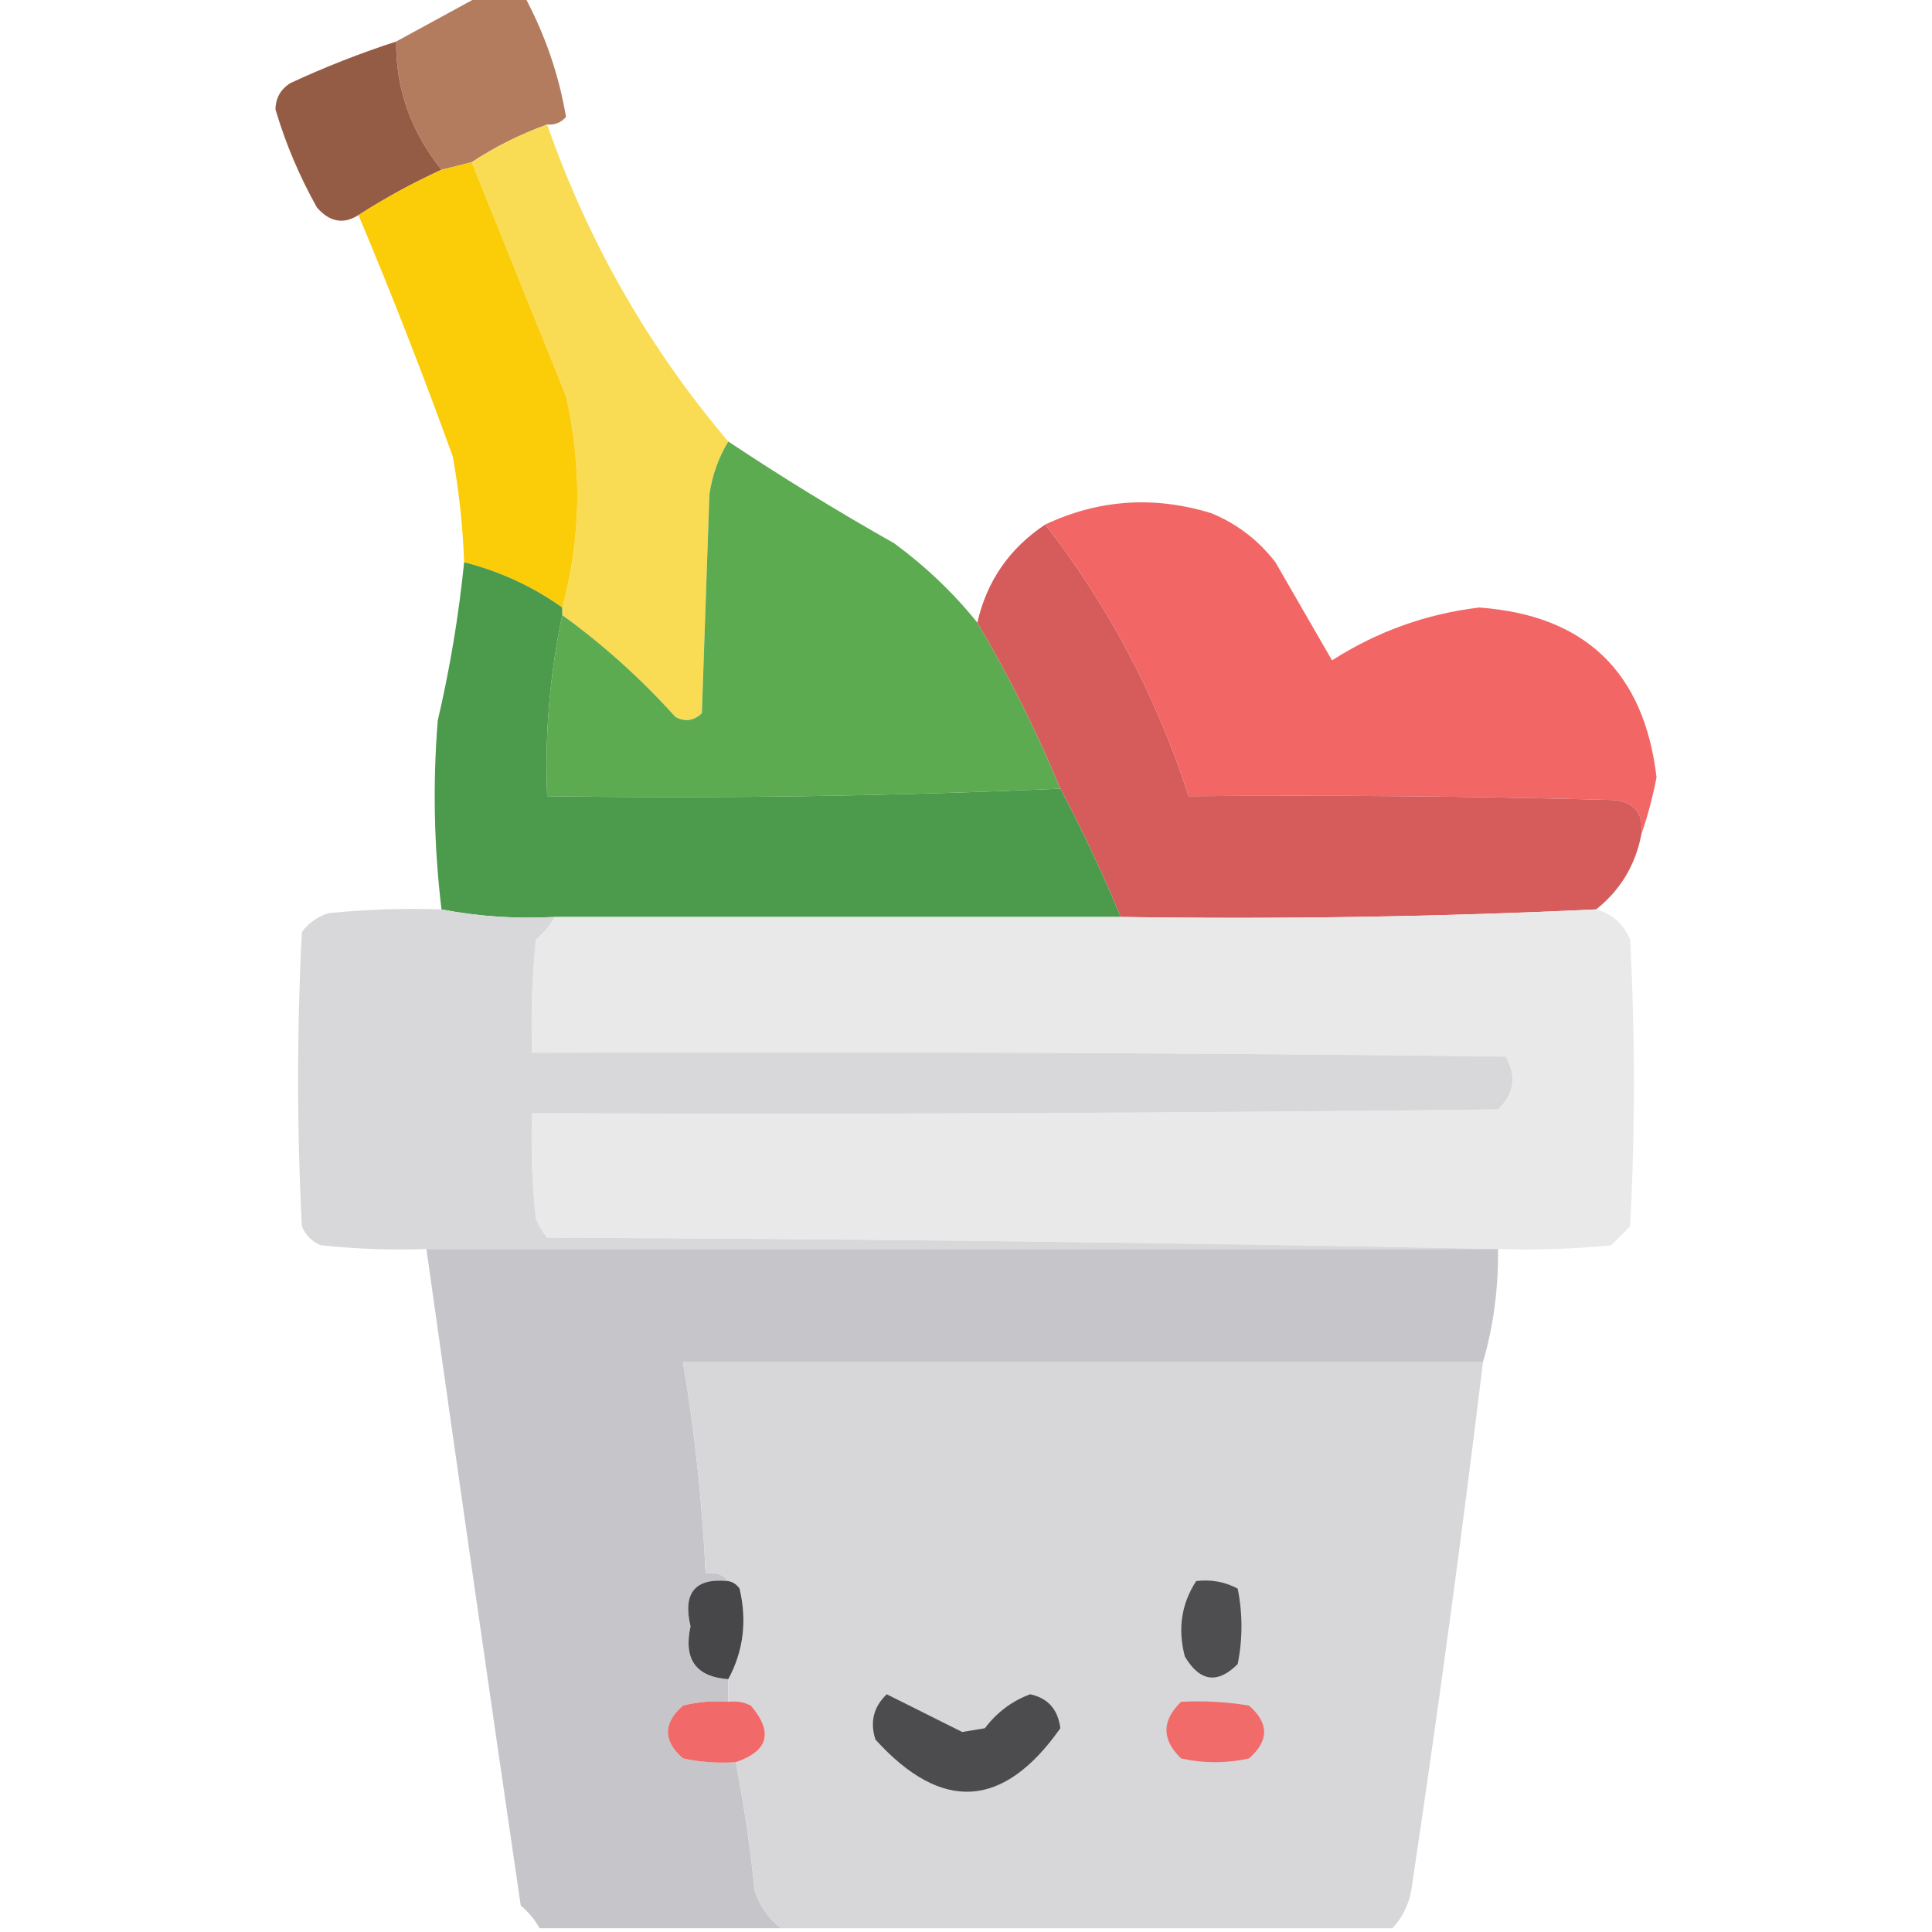
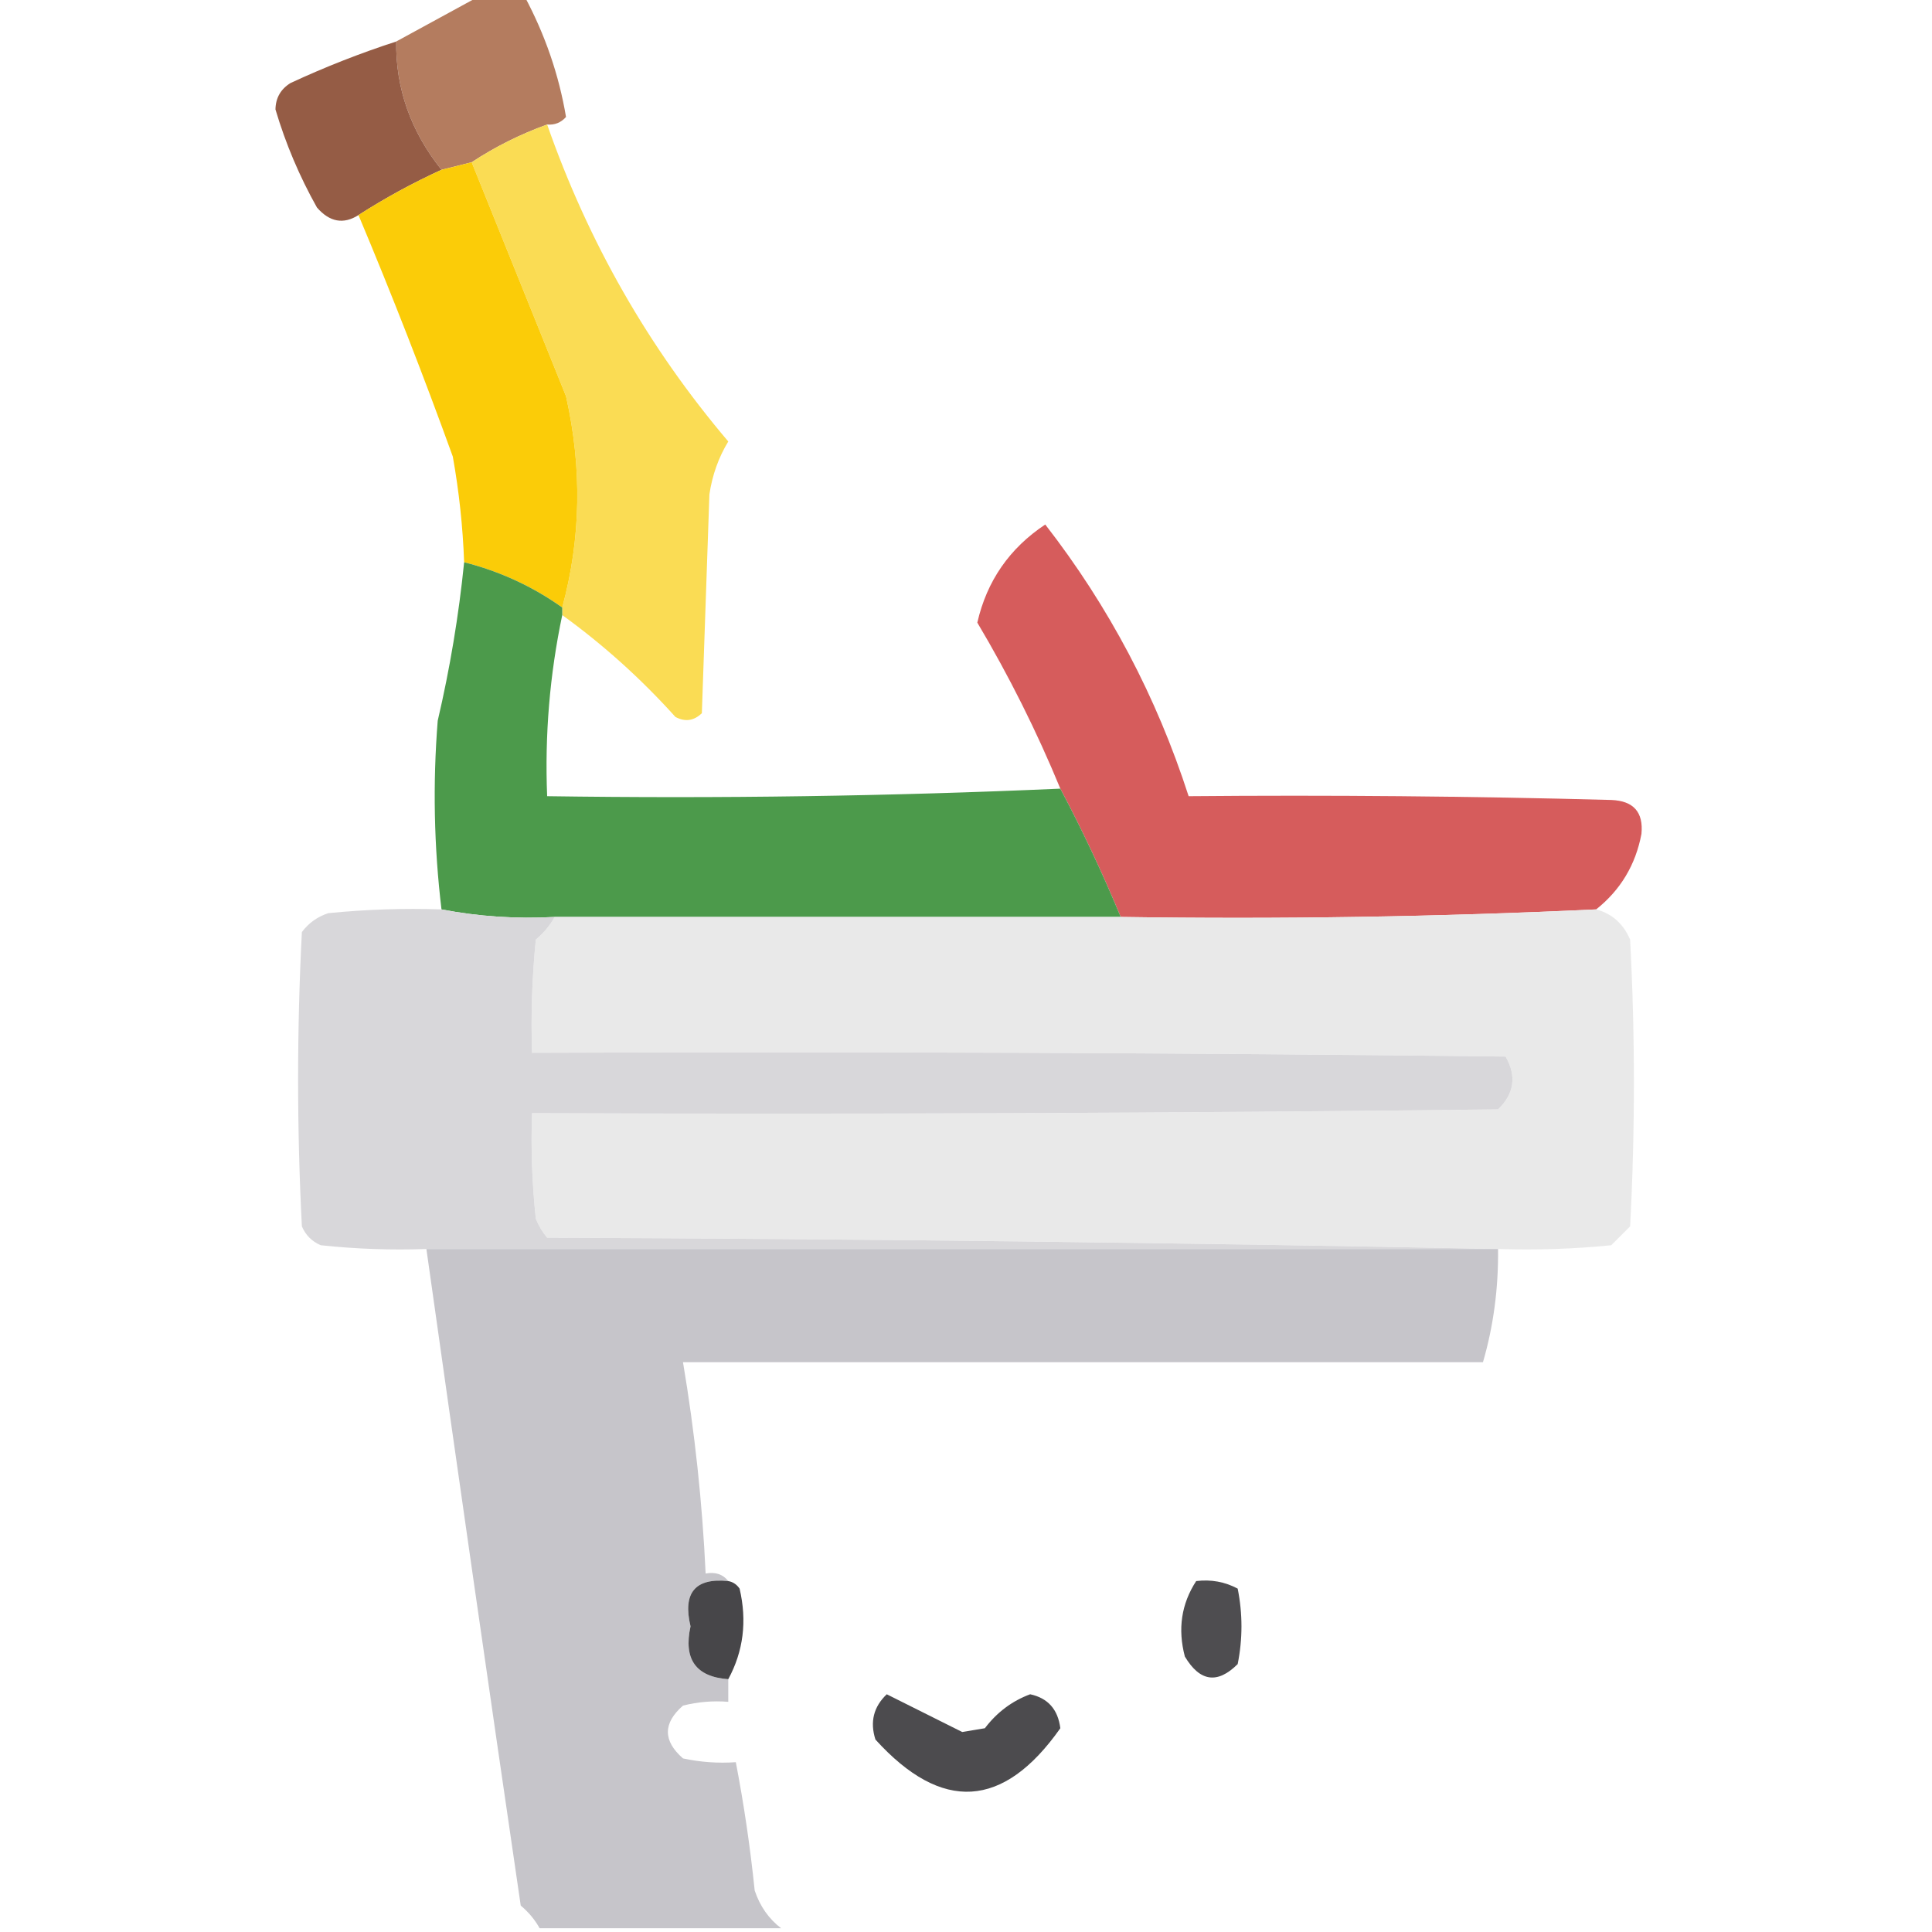
<svg xmlns="http://www.w3.org/2000/svg" version="1.1" width="256px" height="256px" style="shape-rendering:geometricPrecision; text-rendering:geometricPrecision; image-rendering:optimizeQuality; fill-rule:evenodd; clip-rule:evenodd">
  <g>
    <path style="opacity:0.968" fill="#b1785a" d="M 63.5,-0.5 C 65.5,-0.5 67.5,-0.5 69.5,-0.5C 72.234,4.61 74.067,9.944 75,15.5C 74.329,16.252 73.496,16.586 72.5,16.5C 68.917,17.797 65.584,19.463 62.5,21.5C 61.167,21.833 59.833,22.167 58.5,22.5C 54.422,17.388 52.422,11.722 52.5,5.5C 56.167,3.5 59.833,1.5 63.5,-0.5 Z" />
  </g>
  <g>
    <path style="opacity:1" fill="#955c45" d="M 52.5,5.5 C 52.422,11.722 54.422,17.388 58.5,22.5C 54.705,24.232 51.038,26.232 47.5,28.5C 45.514,29.761 43.681,29.428 42,27.5C 39.678,23.365 37.844,19.032 36.5,14.5C 36.529,12.971 37.196,11.804 38.5,11C 43.076,8.876 47.743,7.043 52.5,5.5 Z" />
  </g>
  <g>
    <path style="opacity:1" fill="#fadc54" d="M 72.5,16.5 C 77.944,32.065 85.944,46.065 96.5,58.5C 95.217,60.606 94.384,62.94 94,65.5C 93.667,75.167 93.333,84.833 93,94.5C 91.951,95.517 90.784,95.684 89.5,95C 84.928,89.922 79.928,85.422 74.5,81.5C 74.5,81.167 74.5,80.833 74.5,80.5C 76.982,71.356 77.149,62.023 75,52.5C 70.82,42.145 66.654,31.812 62.5,21.5C 65.584,19.463 68.917,17.797 72.5,16.5 Z" />
  </g>
  <g>
    <path style="opacity:1" fill="#fbcc08" d="M 62.5,21.5 C 66.654,31.812 70.82,42.145 75,52.5C 77.149,62.023 76.982,71.356 74.5,80.5C 70.588,77.712 66.254,75.712 61.5,74.5C 61.329,69.804 60.829,65.137 60,60.5C 56.091,49.69 51.924,39.023 47.5,28.5C 51.038,26.232 54.705,24.232 58.5,22.5C 59.833,22.167 61.167,21.833 62.5,21.5 Z" />
  </g>
  <g>
-     <path style="opacity:0.986" fill="#5aaa4f" d="M 96.5,58.5 C 103.61,63.229 110.944,67.729 118.5,72C 122.667,75.064 126.333,78.564 129.5,82.5C 133.694,89.555 137.361,96.888 140.5,104.5C 118.006,105.497 95.34,105.831 72.5,105.5C 72.173,97.398 72.839,89.398 74.5,81.5C 79.928,85.422 84.928,89.922 89.5,95C 90.784,95.684 91.951,95.517 93,94.5C 93.333,84.833 93.667,75.167 94,65.5C 94.384,62.94 95.217,60.606 96.5,58.5 Z" />
-   </g>
+     </g>
  <g>
-     <path style="opacity:0.966" fill="#f36161" d="M 217.5,110.5 C 217.78,107.612 216.447,106.112 213.5,106C 194.836,105.5 176.17,105.333 157.5,105.5C 153.253,92.336 146.919,80.336 138.5,69.5C 145.591,66.173 152.924,65.673 160.5,68C 163.902,69.4 166.736,71.567 169,74.5C 171.5,78.833 174,83.167 176.5,87.5C 182.483,83.673 188.983,81.339 196,80.5C 210.017,81.517 217.85,89.017 219.5,103C 218.984,105.669 218.317,108.169 217.5,110.5 Z" />
-   </g>
+     </g>
  <g>
    <path style="opacity:0.999" fill="#d65c5c" d="M 138.5,69.5 C 146.919,80.336 153.253,92.336 157.5,105.5C 176.17,105.333 194.836,105.5 213.5,106C 216.447,106.112 217.78,107.612 217.5,110.5C 216.728,114.598 214.728,117.931 211.5,120.5C 190.576,121.488 169.576,121.821 148.5,121.5C 146.072,115.648 143.406,109.981 140.5,104.5C 137.361,96.888 133.694,89.555 129.5,82.5C 130.76,76.985 133.76,72.652 138.5,69.5 Z" />
  </g>
  <g>
    <path style="opacity:0.999" fill="#4c9a4b" d="M 61.5,74.5 C 66.254,75.712 70.588,77.712 74.5,80.5C 74.5,80.833 74.5,81.167 74.5,81.5C 72.839,89.398 72.173,97.398 72.5,105.5C 95.34,105.831 118.006,105.497 140.5,104.5C 143.406,109.981 146.072,115.648 148.5,121.5C 123.5,121.5 98.5,121.5 73.5,121.5C 68.405,121.779 63.405,121.445 58.5,120.5C 57.501,112.189 57.335,103.856 58,95.5C 59.621,88.563 60.788,81.563 61.5,74.5 Z" />
  </g>
  <g>
    <path style="opacity:0.993" fill="#e9e9e9" d="M 211.5,120.5 C 213.593,121.058 215.093,122.391 216,124.5C 216.667,137.167 216.667,149.833 216,162.5C 215.167,163.333 214.333,164.167 213.5,165C 208.511,165.499 203.511,165.666 198.5,165.5C 156.669,164.667 114.669,164.167 72.5,164C 71.874,163.25 71.374,162.416 71,161.5C 70.501,156.845 70.334,152.179 70.5,147.5C 113.168,147.667 155.835,147.5 198.5,147C 200.648,144.925 200.982,142.592 199.5,140C 156.501,139.5 113.501,139.333 70.5,139.5C 70.334,134.489 70.501,129.489 71,124.5C 72.045,123.627 72.878,122.627 73.5,121.5C 98.5,121.5 123.5,121.5 148.5,121.5C 169.576,121.821 190.576,121.488 211.5,120.5 Z" />
  </g>
  <g>
    <path style="opacity:1" fill="#d8d7da" d="M 58.5,120.5 C 63.405,121.445 68.405,121.779 73.5,121.5C 72.878,122.627 72.045,123.627 71,124.5C 70.501,129.489 70.334,134.489 70.5,139.5C 113.501,139.333 156.501,139.5 199.5,140C 200.982,142.592 200.648,144.925 198.5,147C 155.835,147.5 113.168,147.667 70.5,147.5C 70.334,152.179 70.501,156.845 71,161.5C 71.374,162.416 71.874,163.25 72.5,164C 114.669,164.167 156.669,164.667 198.5,165.5C 151.167,165.5 103.833,165.5 56.5,165.5C 51.822,165.666 47.155,165.499 42.5,165C 41.333,164.5 40.5,163.667 40,162.5C 39.333,149.5 39.333,136.5 40,123.5C 40.903,122.299 42.069,121.465 43.5,121C 48.489,120.501 53.489,120.334 58.5,120.5 Z" />
  </g>
  <g>
    <path style="opacity:1" fill="#c6c5ca" d="M 56.5,165.5 C 103.833,165.5 151.167,165.5 198.5,165.5C 198.556,170.731 197.889,175.731 196.5,180.5C 161.167,180.5 125.833,180.5 90.5,180.5C 92.062,189.771 93.062,199.104 93.5,208.5C 94.791,208.263 95.791,208.596 96.5,209.5C 92.106,209.054 90.44,211.054 91.5,215.5C 90.541,219.858 92.208,222.191 96.5,222.5C 96.5,223.5 96.5,224.5 96.5,225.5C 94.473,225.338 92.473,225.505 90.5,226C 87.833,228.333 87.833,230.667 90.5,233C 92.81,233.497 95.143,233.663 97.5,233.5C 98.574,239.083 99.407,244.749 100,250.5C 100.697,252.584 101.864,254.251 103.5,255.5C 92.833,255.5 82.167,255.5 71.5,255.5C 70.878,254.373 70.045,253.373 69,252.5C 64.75,223.499 60.583,194.499 56.5,165.5 Z" />
  </g>
  <g>
-     <path style="opacity:0.994" fill="#d7d6d9" d="M 196.5,180.5 C 193.662,203.867 190.495,227.201 187,250.5C 186.634,252.452 185.801,254.118 184.5,255.5C 157.5,255.5 130.5,255.5 103.5,255.5C 101.864,254.251 100.697,252.584 100,250.5C 99.407,244.749 98.574,239.083 97.5,233.5C 101.829,232.018 102.496,229.518 99.5,226C 98.552,225.517 97.552,225.351 96.5,225.5C 96.5,224.5 96.5,223.5 96.5,222.5C 98.506,218.802 99.006,214.802 98,210.5C 97.617,209.944 97.117,209.611 96.5,209.5C 95.791,208.596 94.791,208.263 93.5,208.5C 93.062,199.104 92.062,189.771 90.5,180.5C 125.833,180.5 161.167,180.5 196.5,180.5 Z" />
-   </g>
+     </g>
  <g>
    <path style="opacity:1" fill="#474649" d="M 96.5,209.5 C 97.117,209.611 97.617,209.944 98,210.5C 99.006,214.802 98.506,218.802 96.5,222.5C 92.208,222.191 90.541,219.858 91.5,215.5C 90.44,211.054 92.106,209.054 96.5,209.5 Z" />
  </g>
  <g>
    <path style="opacity:1" fill="#4e4d50" d="M 158.5,209.5 C 160.467,209.261 162.301,209.594 164,210.5C 164.667,213.833 164.667,217.167 164,220.5C 161.321,223.172 158.988,222.838 157,219.5C 156.037,215.851 156.537,212.518 158.5,209.5 Z" />
  </g>
  <g>
    <path style="opacity:1" fill="#4c4b4e" d="M 117.5,224.5 C 120.826,226.154 124.159,227.82 127.5,229.5C 128.5,229.333 129.5,229.167 130.5,229C 132.102,226.889 134.102,225.389 136.5,224.5C 138.851,225.001 140.184,226.501 140.5,229C 132.964,239.695 124.797,240.195 116,230.5C 115.252,228.16 115.752,226.16 117.5,224.5 Z" />
  </g>
  <g>
-     <path style="opacity:1" fill="#f16968" d="M 96.5,225.5 C 97.552,225.351 98.552,225.517 99.5,226C 102.496,229.518 101.829,232.018 97.5,233.5C 95.143,233.663 92.81,233.497 90.5,233C 87.833,230.667 87.833,228.333 90.5,226C 92.473,225.505 94.473,225.338 96.5,225.5 Z" />
-   </g>
+     </g>
  <g>
-     <path style="opacity:1" fill="#f26b6b" d="M 156.5,225.5 C 159.518,225.335 162.518,225.502 165.5,226C 168.167,228.333 168.167,230.667 165.5,233C 162.5,233.667 159.5,233.667 156.5,233C 153.914,230.506 153.914,228.006 156.5,225.5 Z" />
-   </g>
+     </g>
</svg>